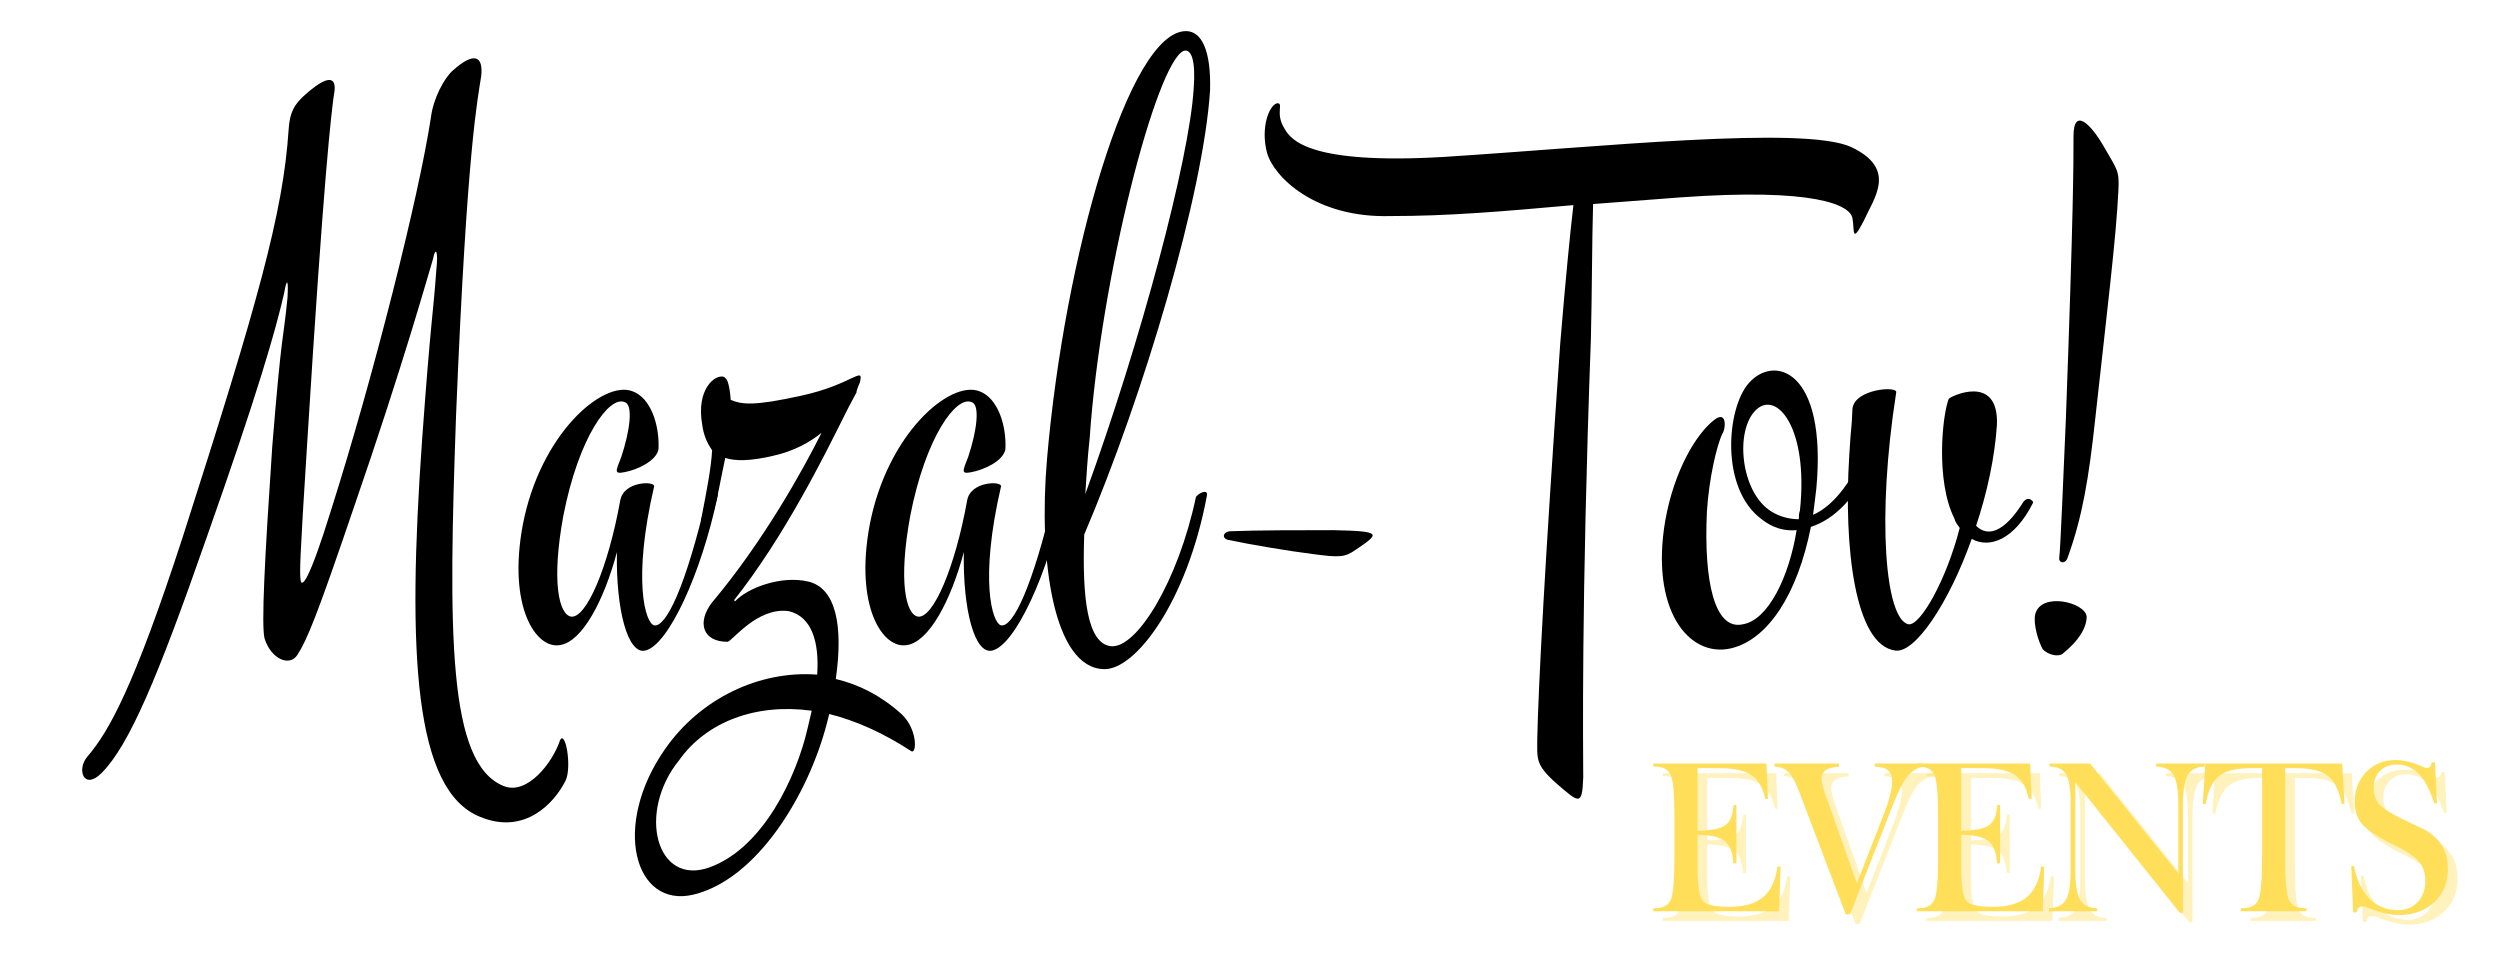
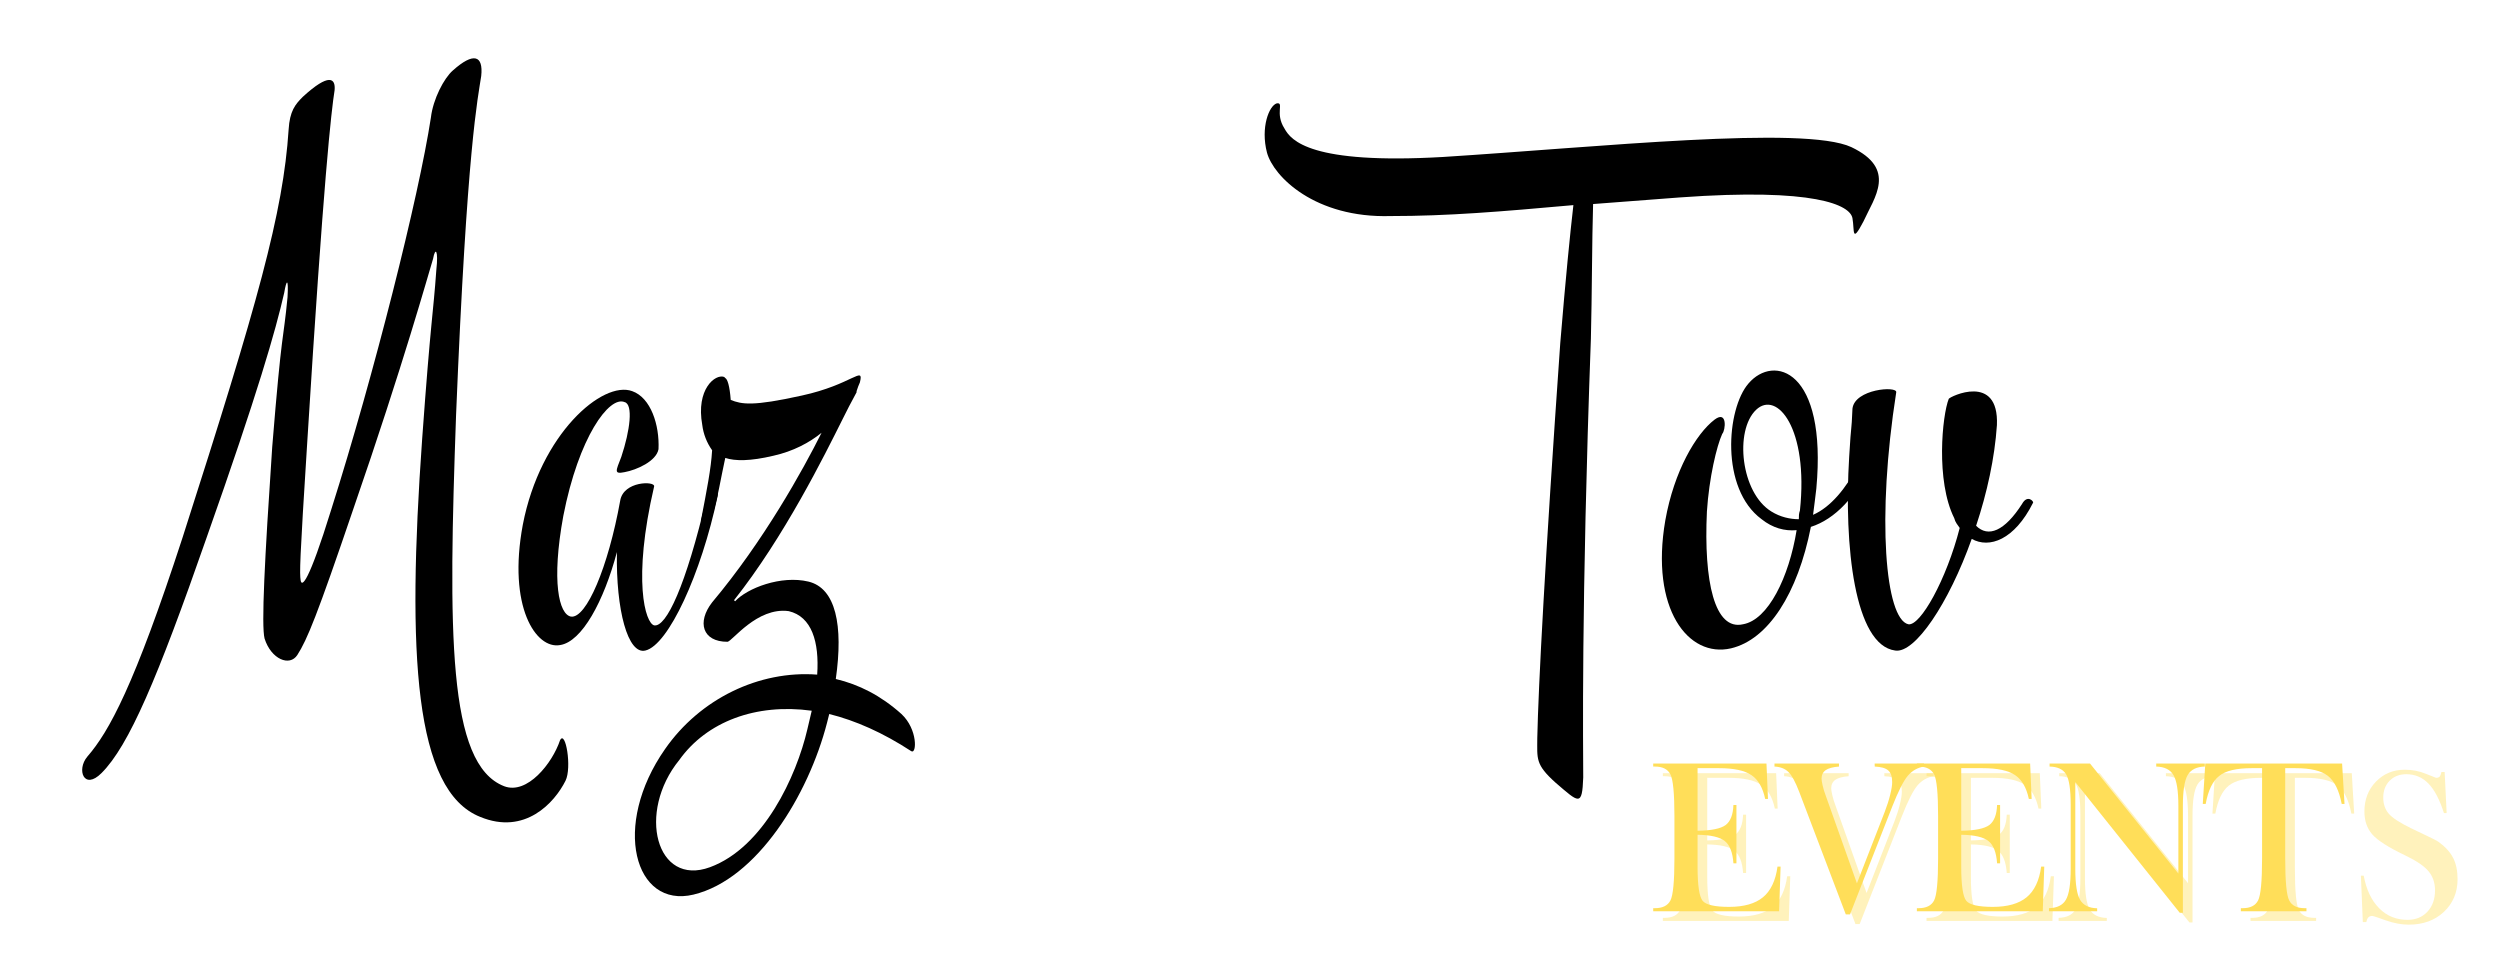
<svg xmlns="http://www.w3.org/2000/svg" width="520" zoomAndPan="magnify" viewBox="0 0 390 150" height="200" preserveAspectRatio="xMidYMid meet" version="1.0">
  <defs>
    <g />
  </defs>
  <g fill="#000000" fill-opacity="1">
    <g transform="translate(12.759, 99.947)">
      <g>
        <path d="M 38.926 -20.488 C 35.34 -8.879 34.316 -8.367 34.145 -9.391 C 33.973 -10.586 33.973 -12.121 35.168 -30.902 C 37.73 -72.215 38.926 -82.629 39.438 -85.875 C 39.609 -87.75 38.582 -88.605 34.484 -84.848 C 33.289 -83.652 32.438 -82.629 32.266 -79.727 C 31.414 -66.754 27.484 -52.754 15.707 -16.047 C 8.195 7 4.27 14.172 0.855 18.098 C -0.855 20.145 0.34 23.391 3.074 20.656 C 7.34 16.391 11.781 5.977 19.461 -16.047 C 27.484 -38.754 30.219 -48.316 31.582 -54.289 C 31.926 -56.34 32.266 -56.68 32.098 -53.605 C 31.414 -46.438 31.242 -49.168 29.707 -30.219 C 28.512 -12.461 28 -2.391 28.512 -0.34 C 29.535 2.902 32.438 4.098 33.633 2.219 C 35.168 -0.172 36.707 -3.926 42.34 -20.488 C 50.191 -43.191 54.117 -57.363 54.801 -59.582 C 55.145 -61.461 55.656 -60.949 55.312 -57.875 C 54.801 -50.703 54.461 -50.363 53.094 -31.414 C 50.703 2.219 51.898 23.391 62.145 27.484 C 69.145 30.387 73.754 25.266 75.461 21.852 C 76.484 19.805 75.461 13.828 74.605 15.535 C 73.41 19.121 69.484 24.07 65.898 22.707 C 57.02 19.293 57.191 -1.367 58.387 -35.168 C 60.094 -77.168 61.801 -84.68 62.312 -88.094 C 62.656 -91.336 61.117 -91.848 57.875 -88.945 C 56.508 -87.75 54.801 -84.508 54.461 -81.605 C 52.582 -69.312 45.582 -41.484 38.926 -20.488 Z M 38.926 -20.488 " />
      </g>
    </g>
  </g>
  <g fill="#000000" fill-opacity="1">
    <g transform="translate(78.998, 99.947)">
      <g>
        <path d="M 23.047 -24.07 C 23.219 -24.926 18.266 -24.926 17.754 -21.852 C 15.879 -11.438 12.461 -3.414 10.074 -3.758 C 8.195 -4.098 7 -9.219 8.879 -19.461 C 11.27 -31.754 16.047 -38.242 18.438 -37.219 C 19.805 -36.875 19.293 -32.777 17.926 -28.68 C 17.07 -26.461 16.73 -25.949 18.438 -26.293 C 20.316 -26.633 23.391 -28 23.73 -29.875 C 23.902 -33.633 22.535 -37.902 19.633 -38.926 C 15.023 -40.633 5.293 -32.266 2.562 -18.098 C 0.172 -5.293 4.609 1.367 8.367 0.684 C 11.781 0.172 15.195 -6.145 17.242 -13.828 C 17.07 -4.781 18.949 2.219 21.684 1.535 C 25.266 0.684 30.387 -10.414 32.949 -22.535 C 33.289 -24.242 31.242 -22.535 31.242 -22.363 C 28 -8.535 24.926 -2.047 23.047 -2.391 C 21.684 -2.73 19.633 -9.391 23.047 -24.07 Z M 23.047 -24.07 " />
      </g>
    </g>
  </g>
  <g fill="#000000" fill-opacity="1">
    <g transform="translate(106.142, 99.947)">
      <g>
        <path d="M 2.047 39.609 C 11.949 37.219 19.973 24.07 22.875 12.805 L 23.219 11.438 C 27.316 12.461 31.582 14.34 36.023 17.242 C 36.875 17.754 37.047 13.828 34.484 11.438 C 31.242 8.535 27.828 6.828 24.242 5.977 C 25.438 -2.391 24.242 -8.195 19.973 -9.219 C 15.707 -10.242 10.414 -8.195 8.535 -6.145 L 8.367 -6.316 C 16.219 -16.219 22.535 -29.023 25.266 -34.484 C 25.949 -35.852 26.633 -37.219 27.484 -38.754 L 27.484 -38.926 C 27.656 -39.438 27.828 -39.949 28 -40.289 C 28.68 -43.023 26.805 -39.949 18.949 -38.242 C 11.27 -36.535 9.559 -36.875 7.852 -37.559 C 7.684 -39.777 7.34 -40.801 7 -40.973 C 7 -40.973 7 -40.973 6.828 -41.145 C 5.465 -41.656 2.391 -39.266 3.414 -33.633 C 3.586 -32.266 4.098 -30.902 4.949 -29.707 C 4.781 -26.805 4.098 -23.391 3.242 -18.949 C 2.902 -18.266 4.609 -17.926 4.949 -19.461 C 5.805 -22.023 6.316 -25.438 7 -28.512 C 8.535 -28 10.926 -28 14.512 -28.852 C 17.586 -29.535 20.145 -30.902 22.023 -32.438 C 19.121 -26.633 12.977 -15.535 4.949 -5.977 C 2.562 -2.902 3.414 0.172 7.34 0.172 C 8.023 0.172 11.949 -5.293 16.902 -4.609 C 20.488 -3.758 21.684 0.172 21.34 5.293 C 12.293 4.609 3.074 9.047 -2.391 16.902 C -10.754 28.852 -7.172 41.828 2.047 39.609 Z M 19.805 13.828 C 18.098 21.168 12.977 32.266 4.609 35.34 C -3.758 38.414 -6.828 26.805 -0.172 18.609 C 4.098 12.633 11.781 9.73 20.488 10.926 Z M 19.805 13.828 " />
      </g>
    </g>
  </g>
  <g fill="#000000" fill-opacity="1">
    <g transform="translate(133.116, 99.947)">
      <g>
-         <path d="M 23.047 -24.07 C 23.219 -24.926 18.266 -24.926 17.754 -21.852 C 15.879 -11.438 12.461 -3.414 10.074 -3.758 C 8.195 -4.098 7 -9.219 8.879 -19.461 C 11.27 -31.754 16.047 -38.242 18.438 -37.219 C 19.805 -36.875 19.293 -32.777 17.926 -28.68 C 17.07 -26.461 16.73 -25.949 18.438 -26.293 C 20.316 -26.633 23.391 -28 23.73 -29.875 C 23.902 -33.633 22.535 -37.902 19.633 -38.926 C 15.023 -40.633 5.293 -32.266 2.562 -18.098 C 0.172 -5.293 4.609 1.367 8.367 0.684 C 11.781 0.172 15.195 -6.145 17.242 -13.828 C 17.07 -4.781 18.949 2.219 21.684 1.535 C 25.266 0.684 30.387 -10.414 32.949 -22.535 C 33.289 -24.242 31.242 -22.535 31.242 -22.363 C 28 -8.535 24.926 -2.047 23.047 -2.391 C 21.684 -2.73 19.633 -9.391 23.047 -24.07 Z M 23.047 -24.07 " />
-       </g>
+         </g>
    </g>
  </g>
  <g fill="#000000" fill-opacity="1">
    <g transform="translate(160.26, 99.947)">
      <g>
-         <path d="M 28.512 -85.875 C 28.68 -92.191 27.145 -95.094 24.754 -95.094 C 15.879 -95.094 5.805 -60.094 3.074 -28.34 C 1.707 -12.461 4.098 4.27 11.949 4.438 C 16.902 4.609 24.926 -6.145 28 -22.535 C 28.34 -23.902 26.461 -22.875 26.293 -22.363 C 23.559 -9.391 17.07 1.367 12.977 0.855 C 9.391 0.34 8.535 -6.488 8.879 -16.559 C 18.266 -38.582 27.484 -69.824 28.512 -85.875 Z M 9.73 -31.582 C 11.438 -56.68 20.145 -90.312 24.414 -92.02 C 25.609 -92.359 26.293 -90.484 25.949 -86.043 C 25.266 -75.117 17.754 -46.777 9.047 -22.875 C 9.219 -25.609 9.391 -28.512 9.73 -31.582 Z M 9.73 -31.582 " />
-       </g>
+         </g>
    </g>
  </g>
  <g fill="#000000" fill-opacity="1">
    <g transform="translate(182.453, 99.947)">
      <g>
-         <path d="M 25.609 -17.242 C 20.828 -17.242 13.488 -17.242 9.391 -17.07 C 8.195 -16.902 8.195 -15.879 9.219 -15.707 C 12.461 -15.023 18.438 -14 22.535 -13.488 C 26.461 -12.977 27.316 -12.977 29.023 -14.172 C 32.777 -16.73 33.289 -17.07 25.609 -17.242 Z M 25.609 -17.242 " />
-       </g>
+         </g>
    </g>
  </g>
  <g fill="#000000" fill-opacity="1">
    <g transform="translate(216.597, 99.947)">
      <g>
        <path d="M 23.219 15.195 C 23.219 18.438 22.875 19.293 26.121 22.195 C 29.707 25.266 30.219 25.949 30.387 21.34 C 30.387 16.902 30.047 -5.121 31.582 -47.121 C 31.754 -53.777 31.754 -62.656 31.926 -68.117 L 45.414 -69.145 C 66.582 -70.68 72.043 -67.949 72.387 -65.898 C 72.727 -64.02 72.215 -61.801 74.094 -65.387 C 75.801 -69.145 79.387 -73.582 72.215 -76.996 C 64.875 -80.41 32.777 -76.996 8.535 -75.461 C -12.121 -74.266 -15.195 -78.02 -16.219 -79.898 C -17.754 -82.289 -16.219 -83.996 -17.414 -83.824 C -18.609 -83.484 -19.973 -80.07 -18.949 -76.141 C -17.926 -72.387 -11.438 -65.898 0.34 -66.242 C 9.219 -66.242 17.414 -66.922 28.852 -67.949 C 28.34 -63.508 27.656 -56.68 26.805 -46.438 C 24.414 -12.461 23.391 7.172 23.219 15.195 Z M 23.219 15.195 " />
      </g>
    </g>
  </g>
  <g fill="#000000" fill-opacity="1">
    <g transform="translate(257.399, 99.947)">
      <g>
        <path d="M 14.512 -2.562 C 10.074 -1.535 8.367 -9.219 8.879 -20.145 C 9.219 -25.438 10.414 -30.387 11.27 -32.266 C 11.781 -32.777 12.121 -36.023 10.074 -34.484 C 7.172 -32.266 3.758 -26.461 2.391 -18.781 C 0 -4.949 5.977 2.73 12.633 1.195 C 18.438 -0.172 23.047 -7.34 25.098 -17.754 C 28.852 -18.949 32.266 -22.535 34.316 -27.484 C 34.484 -27.828 33.121 -29.023 32.438 -27.316 C 30.559 -23.73 28.168 -20.828 25.438 -19.633 C 25.609 -20.828 25.777 -22.363 25.949 -23.73 C 27.656 -42.34 19.293 -44.73 15.363 -40.121 C 11.949 -36.191 10.926 -23.73 17.414 -18.949 C 19.121 -17.586 21 -17.07 22.875 -17.242 C 21.684 -9.902 18.438 -3.242 14.512 -2.562 Z M 16.559 -36.023 C 19.805 -39.094 24.754 -33.121 23.391 -20.316 C 23.219 -19.805 23.219 -19.461 23.219 -18.949 C 21.852 -18.949 20.316 -19.293 18.949 -20.145 C 14.172 -23.047 13.145 -32.777 16.559 -36.023 Z M 16.559 -36.023 " />
      </g>
    </g>
  </g>
  <g fill="#000000" fill-opacity="1">
    <g transform="translate(284.714, 99.947)">
      <g>
        <path d="M 10.926 1.535 C 14 2.047 19.293 -5.805 22.875 -15.879 C 25.609 -14.34 29.535 -15.707 32.438 -21.512 C 32.609 -21.684 31.582 -22.875 30.73 -21.34 C 28 -17.07 25.438 -16.047 23.559 -17.926 C 25.266 -23.047 26.461 -28.512 26.805 -33.633 C 27.145 -41.828 19.461 -38.07 19.293 -37.73 C 18.266 -35.168 17.242 -24.926 20.145 -19.121 C 20.316 -18.438 20.656 -18.098 21 -17.586 C 18.949 -9.559 14.852 -2.219 12.977 -2.562 C 9.391 -3.414 8.023 -19.121 11.098 -38.754 C 11.27 -39.777 4.609 -39.266 4.27 -36.191 C 4.098 -32.098 4.098 -34.484 3.758 -28.68 C 2.902 -14.684 4.609 0.684 10.926 1.535 Z M 10.926 1.535 " />
      </g>
    </g>
  </g>
  <g fill="#000000" fill-opacity="1">
    <g transform="translate(311.346, 99.947)">
      <g>
-         <path d="M 14.172 -3.758 C 14 -5.977 7 -7.684 6.145 -4.098 C 5.805 -2.562 6.656 0.172 7.34 1.367 C 8.195 2.219 9.73 2.562 10.414 2.047 C 12.977 0 14.172 -2.047 14.172 -3.758 Z M 19.121 -70.168 C 19.293 -73.41 18.949 -73.41 16.902 -76.996 C 14.852 -80.582 12.121 -83.312 12.121 -78.703 C 12.121 -74.266 12.121 -67.094 10.926 -34.484 C 10.586 -26.633 10.074 -14.172 9.902 -12.977 C 9.73 -12.121 10.926 -11.781 11.27 -13.145 C 13.488 -19.293 14.512 -25.266 15.535 -34.828 C 17.414 -51.898 18.781 -62.996 19.121 -70.168 Z M 19.121 -70.168 " />
-       </g>
+         </g>
    </g>
  </g>
  <g fill="#ffde59" fill-opacity="0.4">
    <g transform="translate(257.969, 143.668)">
      <g>
        <path d="M 1.438 0 L 1.438 -0.484 L 1.703 -0.484 C 2.898 -0.484 3.707 -0.883 4.125 -1.688 C 4.539 -2.488 4.75 -4.672 4.75 -8.234 L 4.75 -14.844 C 4.75 -18.383 4.539 -20.555 4.125 -21.359 C 3.707 -22.172 2.898 -22.578 1.703 -22.578 L 1.438 -22.578 L 1.438 -23.047 L 19.109 -23.047 L 19.344 -17.531 L 18.906 -17.531 C 18.531 -19.301 17.812 -20.539 16.75 -21.25 C 15.688 -21.969 14 -22.328 11.688 -22.328 L 8.359 -22.328 L 8.359 -12.562 C 10.516 -12.594 11.973 -12.891 12.734 -13.453 C 13.492 -14.023 13.898 -15.066 13.953 -16.578 L 14.422 -16.578 L 14.422 -7.484 L 13.953 -7.484 C 13.836 -9.18 13.391 -10.336 12.609 -10.953 C 11.836 -11.578 10.422 -11.906 8.359 -11.938 L 8.359 -6.969 C 8.359 -4.039 8.625 -2.258 9.156 -1.625 C 9.688 -1 11.062 -0.688 13.281 -0.688 C 15.594 -0.688 17.352 -1.188 18.562 -2.188 C 19.781 -3.195 20.535 -4.789 20.828 -6.969 L 21.312 -6.969 L 21.078 0 Z M 1.438 0 " />
      </g>
    </g>
  </g>
  <g fill="#ffde59" fill-opacity="0.4">
    <g transform="translate(278.842, 143.668)">
      <g>
        <path d="M 10.609 0.484 L 3.344 -18.625 C 2.738 -20.207 2.172 -21.25 1.641 -21.75 C 1.109 -22.258 0.391 -22.535 -0.516 -22.578 L -0.516 -23.047 L 9.547 -23.047 L 9.547 -22.578 C 8.586 -22.504 7.895 -22.316 7.469 -22.016 C 7.039 -21.711 6.828 -21.266 6.828 -20.672 C 6.828 -20.473 6.883 -20.117 7 -19.609 C 7.113 -19.109 7.273 -18.582 7.484 -18.031 L 12.344 -4.359 L 16.672 -15.484 C 17.047 -16.453 17.332 -17.348 17.531 -18.172 C 17.738 -18.992 17.844 -19.656 17.844 -20.156 C 17.844 -21.008 17.641 -21.613 17.234 -21.969 C 16.828 -22.332 16.125 -22.535 15.125 -22.578 L 15.109 -23.047 L 22.812 -23.047 L 22.812 -22.578 C 21.82 -22.422 20.984 -21.945 20.297 -21.156 C 19.617 -20.363 18.801 -18.75 17.844 -16.312 L 11.266 0.484 Z M 10.609 0.484 " />
      </g>
    </g>
  </g>
  <g fill="#ffde59" fill-opacity="0.4">
    <g transform="translate(299.1, 143.668)">
      <g>
        <path d="M 1.438 0 L 1.438 -0.484 L 1.703 -0.484 C 2.898 -0.484 3.707 -0.883 4.125 -1.688 C 4.539 -2.488 4.75 -4.672 4.75 -8.234 L 4.75 -14.844 C 4.75 -18.383 4.539 -20.555 4.125 -21.359 C 3.707 -22.172 2.898 -22.578 1.703 -22.578 L 1.438 -22.578 L 1.438 -23.047 L 19.109 -23.047 L 19.344 -17.531 L 18.906 -17.531 C 18.531 -19.301 17.812 -20.539 16.75 -21.25 C 15.688 -21.969 14 -22.328 11.688 -22.328 L 8.359 -22.328 L 8.359 -12.562 C 10.516 -12.594 11.973 -12.891 12.734 -13.453 C 13.492 -14.023 13.898 -15.066 13.953 -16.578 L 14.422 -16.578 L 14.422 -7.484 L 13.953 -7.484 C 13.836 -9.18 13.391 -10.336 12.609 -10.953 C 11.836 -11.578 10.422 -11.906 8.359 -11.938 L 8.359 -6.969 C 8.359 -4.039 8.625 -2.258 9.156 -1.625 C 9.688 -1 11.062 -0.688 13.281 -0.688 C 15.594 -0.688 17.352 -1.188 18.562 -2.188 C 19.781 -3.195 20.535 -4.789 20.828 -6.969 L 21.312 -6.969 L 21.078 0 Z M 1.438 0 " />
      </g>
    </g>
  </g>
  <g fill="#ffde59" fill-opacity="0.4">
    <g transform="translate(319.973, 143.668)">
      <g>
        <path d="M 21.359 -5.891 L 21.359 -16.438 C 21.359 -18.789 21.102 -20.395 20.594 -21.25 C 20.094 -22.102 19.195 -22.547 17.906 -22.578 L 17.906 -23.047 L 25.484 -23.047 L 25.484 -22.578 C 24.203 -22.547 23.312 -22.102 22.812 -21.25 C 22.312 -20.395 22.062 -18.789 22.062 -16.438 L 22.062 0.234 L 21.578 0.234 L 5.281 -20.156 L 5.281 -6.609 C 5.281 -4.234 5.531 -2.625 6.031 -1.781 C 6.531 -0.938 7.414 -0.5 8.688 -0.469 L 8.688 0 L 1.172 0 L 1.172 -0.484 C 2.441 -0.516 3.32 -0.953 3.812 -1.797 C 4.312 -2.648 4.562 -4.254 4.562 -6.609 L 4.562 -16.641 C 4.562 -19.023 4.32 -20.602 3.844 -21.375 C 3.363 -22.156 2.504 -22.555 1.266 -22.578 L 1.266 -23.047 L 7.578 -23.047 Z M 21.359 -5.891 " />
      </g>
    </g>
  </g>
  <g fill="#ffde59" fill-opacity="0.4">
    <g transform="translate(344.361, 143.668)">
      <g>
        <path d="M 13.641 -8.938 L 13.641 -8.234 C 13.641 -4.672 13.848 -2.488 14.266 -1.688 C 14.68 -0.883 15.484 -0.484 16.672 -0.484 L 16.953 -0.484 L 16.953 0 L 6.719 0 L 6.719 -0.484 L 7 -0.484 C 8.188 -0.484 8.988 -0.883 9.406 -1.688 C 9.82 -2.488 10.031 -4.672 10.031 -8.234 L 10.031 -22.328 L 8.422 -22.328 C 6.035 -22.328 4.336 -21.922 3.328 -21.109 C 2.316 -20.305 1.617 -18.852 1.234 -16.75 L 0.781 -16.75 L 1.172 -23.047 L 22.516 -23.047 L 22.891 -16.75 L 22.453 -16.75 C 22.047 -18.852 21.332 -20.305 20.312 -21.109 C 19.301 -21.922 17.609 -22.328 15.234 -22.328 L 13.641 -22.328 Z M 13.641 -8.938 " />
      </g>
    </g>
  </g>
  <g fill="#ffde59" fill-opacity="0.4">
    <g transform="translate(366.317, 143.668)">
      <g>
        <path d="M 2.281 0.172 L 1.984 -7.062 L 2.422 -7.062 C 2.828 -4.883 3.629 -3.191 4.828 -1.984 C 6.023 -0.773 7.5 -0.172 9.25 -0.172 C 10.539 -0.172 11.578 -0.594 12.359 -1.438 C 13.148 -2.281 13.547 -3.395 13.547 -4.781 C 13.547 -5.945 13.211 -6.93 12.547 -7.734 C 11.879 -8.547 10.664 -9.375 8.906 -10.219 C 6.258 -11.488 4.535 -12.594 3.734 -13.531 C 2.93 -14.469 2.531 -15.645 2.531 -17.062 C 2.531 -18.938 3.129 -20.492 4.328 -21.734 C 5.535 -22.973 7.035 -23.594 8.828 -23.594 C 9.992 -23.594 11.094 -23.379 12.125 -22.953 C 13.164 -22.535 13.691 -22.328 13.703 -22.328 C 13.961 -22.328 14.148 -22.391 14.266 -22.516 C 14.379 -22.648 14.473 -22.891 14.547 -23.234 L 15.047 -23.234 L 15.359 -16.828 L 14.938 -16.828 C 14.27 -18.93 13.461 -20.469 12.516 -21.438 C 11.578 -22.406 10.422 -22.891 9.047 -22.891 C 8.004 -22.891 7.145 -22.551 6.469 -21.875 C 5.801 -21.195 5.469 -20.316 5.469 -19.234 C 5.469 -18.242 5.754 -17.41 6.328 -16.734 C 6.898 -16.066 8.086 -15.297 9.891 -14.422 C 10.336 -14.203 11.066 -13.852 12.078 -13.375 C 13.098 -12.906 13.781 -12.551 14.125 -12.312 C 15.164 -11.562 15.914 -10.734 16.375 -9.828 C 16.832 -8.93 17.062 -7.828 17.062 -6.516 C 17.062 -4.453 16.352 -2.754 14.938 -1.422 C 13.52 -0.086 11.688 0.578 9.438 0.578 C 8.312 0.578 7.117 0.352 5.859 -0.094 C 4.598 -0.551 3.895 -0.781 3.75 -0.781 C 3.488 -0.781 3.285 -0.703 3.141 -0.547 C 2.992 -0.391 2.891 -0.148 2.828 0.172 Z M 2.281 0.172 " />
      </g>
    </g>
  </g>
  <g fill="#ffde59" fill-opacity="1">
    <g transform="translate(256.461, 142.161)">
      <g>
        <path d="M 1.438 0 L 1.438 -0.484 L 1.703 -0.484 C 2.898 -0.484 3.707 -0.883 4.125 -1.688 C 4.539 -2.488 4.75 -4.672 4.75 -8.234 L 4.75 -14.844 C 4.75 -18.383 4.539 -20.555 4.125 -21.359 C 3.707 -22.172 2.898 -22.578 1.703 -22.578 L 1.438 -22.578 L 1.438 -23.047 L 19.109 -23.047 L 19.344 -17.531 L 18.906 -17.531 C 18.531 -19.301 17.812 -20.539 16.75 -21.25 C 15.688 -21.969 14 -22.328 11.688 -22.328 L 8.359 -22.328 L 8.359 -12.562 C 10.516 -12.594 11.973 -12.891 12.734 -13.453 C 13.492 -14.023 13.898 -15.066 13.953 -16.578 L 14.422 -16.578 L 14.422 -7.484 L 13.953 -7.484 C 13.836 -9.18 13.391 -10.336 12.609 -10.953 C 11.836 -11.578 10.422 -11.906 8.359 -11.938 L 8.359 -6.969 C 8.359 -4.039 8.625 -2.258 9.156 -1.625 C 9.688 -1 11.062 -0.688 13.281 -0.688 C 15.594 -0.688 17.352 -1.188 18.562 -2.188 C 19.781 -3.195 20.535 -4.789 20.828 -6.969 L 21.312 -6.969 L 21.078 0 Z M 1.438 0 " />
      </g>
    </g>
  </g>
  <g fill="#ffde59" fill-opacity="1">
    <g transform="translate(277.335, 142.161)">
      <g>
        <path d="M 10.609 0.484 L 3.344 -18.625 C 2.738 -20.207 2.172 -21.25 1.641 -21.75 C 1.109 -22.258 0.391 -22.535 -0.516 -22.578 L -0.516 -23.047 L 9.547 -23.047 L 9.547 -22.578 C 8.586 -22.504 7.895 -22.316 7.469 -22.016 C 7.039 -21.711 6.828 -21.266 6.828 -20.672 C 6.828 -20.473 6.883 -20.117 7 -19.609 C 7.113 -19.109 7.273 -18.582 7.484 -18.031 L 12.344 -4.359 L 16.672 -15.484 C 17.047 -16.453 17.332 -17.348 17.531 -18.172 C 17.738 -18.992 17.844 -19.656 17.844 -20.156 C 17.844 -21.008 17.641 -21.613 17.234 -21.969 C 16.828 -22.332 16.125 -22.535 15.125 -22.578 L 15.109 -23.047 L 22.812 -23.047 L 22.812 -22.578 C 21.82 -22.422 20.984 -21.945 20.297 -21.156 C 19.617 -20.363 18.801 -18.75 17.844 -16.312 L 11.266 0.484 Z M 10.609 0.484 " />
      </g>
    </g>
  </g>
  <g fill="#ffde59" fill-opacity="1">
    <g transform="translate(297.593, 142.161)">
      <g>
        <path d="M 1.438 0 L 1.438 -0.484 L 1.703 -0.484 C 2.898 -0.484 3.707 -0.883 4.125 -1.688 C 4.539 -2.488 4.75 -4.672 4.75 -8.234 L 4.75 -14.844 C 4.75 -18.383 4.539 -20.555 4.125 -21.359 C 3.707 -22.172 2.898 -22.578 1.703 -22.578 L 1.438 -22.578 L 1.438 -23.047 L 19.109 -23.047 L 19.344 -17.531 L 18.906 -17.531 C 18.531 -19.301 17.812 -20.539 16.75 -21.25 C 15.688 -21.969 14 -22.328 11.688 -22.328 L 8.359 -22.328 L 8.359 -12.562 C 10.516 -12.594 11.973 -12.891 12.734 -13.453 C 13.492 -14.023 13.898 -15.066 13.953 -16.578 L 14.422 -16.578 L 14.422 -7.484 L 13.953 -7.484 C 13.836 -9.18 13.391 -10.336 12.609 -10.953 C 11.836 -11.578 10.422 -11.906 8.359 -11.938 L 8.359 -6.969 C 8.359 -4.039 8.625 -2.258 9.156 -1.625 C 9.688 -1 11.062 -0.688 13.281 -0.688 C 15.594 -0.688 17.352 -1.188 18.562 -2.188 C 19.781 -3.195 20.535 -4.789 20.828 -6.969 L 21.312 -6.969 L 21.078 0 Z M 1.438 0 " />
      </g>
    </g>
  </g>
  <g fill="#ffde59" fill-opacity="1">
    <g transform="translate(318.466, 142.161)">
      <g>
        <path d="M 21.359 -5.891 L 21.359 -16.438 C 21.359 -18.789 21.102 -20.395 20.594 -21.25 C 20.094 -22.102 19.195 -22.547 17.906 -22.578 L 17.906 -23.047 L 25.484 -23.047 L 25.484 -22.578 C 24.203 -22.547 23.312 -22.102 22.812 -21.25 C 22.312 -20.395 22.062 -18.789 22.062 -16.438 L 22.062 0.234 L 21.578 0.234 L 5.281 -20.156 L 5.281 -6.609 C 5.281 -4.234 5.531 -2.625 6.031 -1.781 C 6.531 -0.938 7.414 -0.5 8.688 -0.469 L 8.688 0 L 1.172 0 L 1.172 -0.484 C 2.441 -0.516 3.32 -0.953 3.812 -1.797 C 4.312 -2.648 4.562 -4.254 4.562 -6.609 L 4.562 -16.641 C 4.562 -19.023 4.32 -20.602 3.844 -21.375 C 3.363 -22.156 2.504 -22.555 1.266 -22.578 L 1.266 -23.047 L 7.578 -23.047 Z M 21.359 -5.891 " />
      </g>
    </g>
  </g>
  <g fill="#ffde59" fill-opacity="1">
    <g transform="translate(342.853, 142.161)">
      <g>
        <path d="M 13.641 -8.938 L 13.641 -8.234 C 13.641 -4.672 13.848 -2.488 14.266 -1.688 C 14.68 -0.883 15.484 -0.484 16.672 -0.484 L 16.953 -0.484 L 16.953 0 L 6.719 0 L 6.719 -0.484 L 7 -0.484 C 8.188 -0.484 8.988 -0.883 9.406 -1.688 C 9.82 -2.488 10.031 -4.672 10.031 -8.234 L 10.031 -22.328 L 8.422 -22.328 C 6.035 -22.328 4.336 -21.922 3.328 -21.109 C 2.316 -20.305 1.617 -18.852 1.234 -16.75 L 0.781 -16.75 L 1.172 -23.047 L 22.516 -23.047 L 22.891 -16.75 L 22.453 -16.75 C 22.047 -18.852 21.332 -20.305 20.312 -21.109 C 19.301 -21.922 17.609 -22.328 15.234 -22.328 L 13.641 -22.328 Z M 13.641 -8.938 " />
      </g>
    </g>
  </g>
  <g fill="#ffde59" fill-opacity="1">
    <g transform="translate(364.809, 142.161)">
      <g>
-         <path d="M 2.281 0.172 L 1.984 -7.062 L 2.422 -7.062 C 2.828 -4.883 3.629 -3.191 4.828 -1.984 C 6.023 -0.773 7.5 -0.172 9.25 -0.172 C 10.539 -0.172 11.578 -0.594 12.359 -1.438 C 13.148 -2.281 13.547 -3.395 13.547 -4.781 C 13.547 -5.945 13.211 -6.93 12.547 -7.734 C 11.879 -8.547 10.664 -9.375 8.906 -10.219 C 6.258 -11.488 4.535 -12.594 3.734 -13.531 C 2.93 -14.469 2.531 -15.645 2.531 -17.062 C 2.531 -18.938 3.129 -20.492 4.328 -21.734 C 5.535 -22.973 7.035 -23.594 8.828 -23.594 C 9.992 -23.594 11.094 -23.379 12.125 -22.953 C 13.164 -22.535 13.691 -22.328 13.703 -22.328 C 13.961 -22.328 14.148 -22.391 14.266 -22.516 C 14.379 -22.648 14.473 -22.891 14.547 -23.234 L 15.047 -23.234 L 15.359 -16.828 L 14.938 -16.828 C 14.27 -18.93 13.461 -20.469 12.516 -21.438 C 11.578 -22.406 10.422 -22.891 9.047 -22.891 C 8.004 -22.891 7.145 -22.551 6.469 -21.875 C 5.801 -21.195 5.469 -20.316 5.469 -19.234 C 5.469 -18.242 5.754 -17.41 6.328 -16.734 C 6.898 -16.066 8.086 -15.297 9.891 -14.422 C 10.336 -14.203 11.066 -13.852 12.078 -13.375 C 13.098 -12.906 13.781 -12.551 14.125 -12.312 C 15.164 -11.562 15.914 -10.734 16.375 -9.828 C 16.832 -8.93 17.062 -7.828 17.062 -6.516 C 17.062 -4.453 16.352 -2.754 14.938 -1.422 C 13.52 -0.086 11.688 0.578 9.438 0.578 C 8.312 0.578 7.117 0.352 5.859 -0.094 C 4.598 -0.551 3.895 -0.781 3.75 -0.781 C 3.488 -0.781 3.285 -0.703 3.141 -0.547 C 2.992 -0.391 2.891 -0.148 2.828 0.172 Z M 2.281 0.172 " />
-       </g>
+         </g>
    </g>
  </g>
</svg>